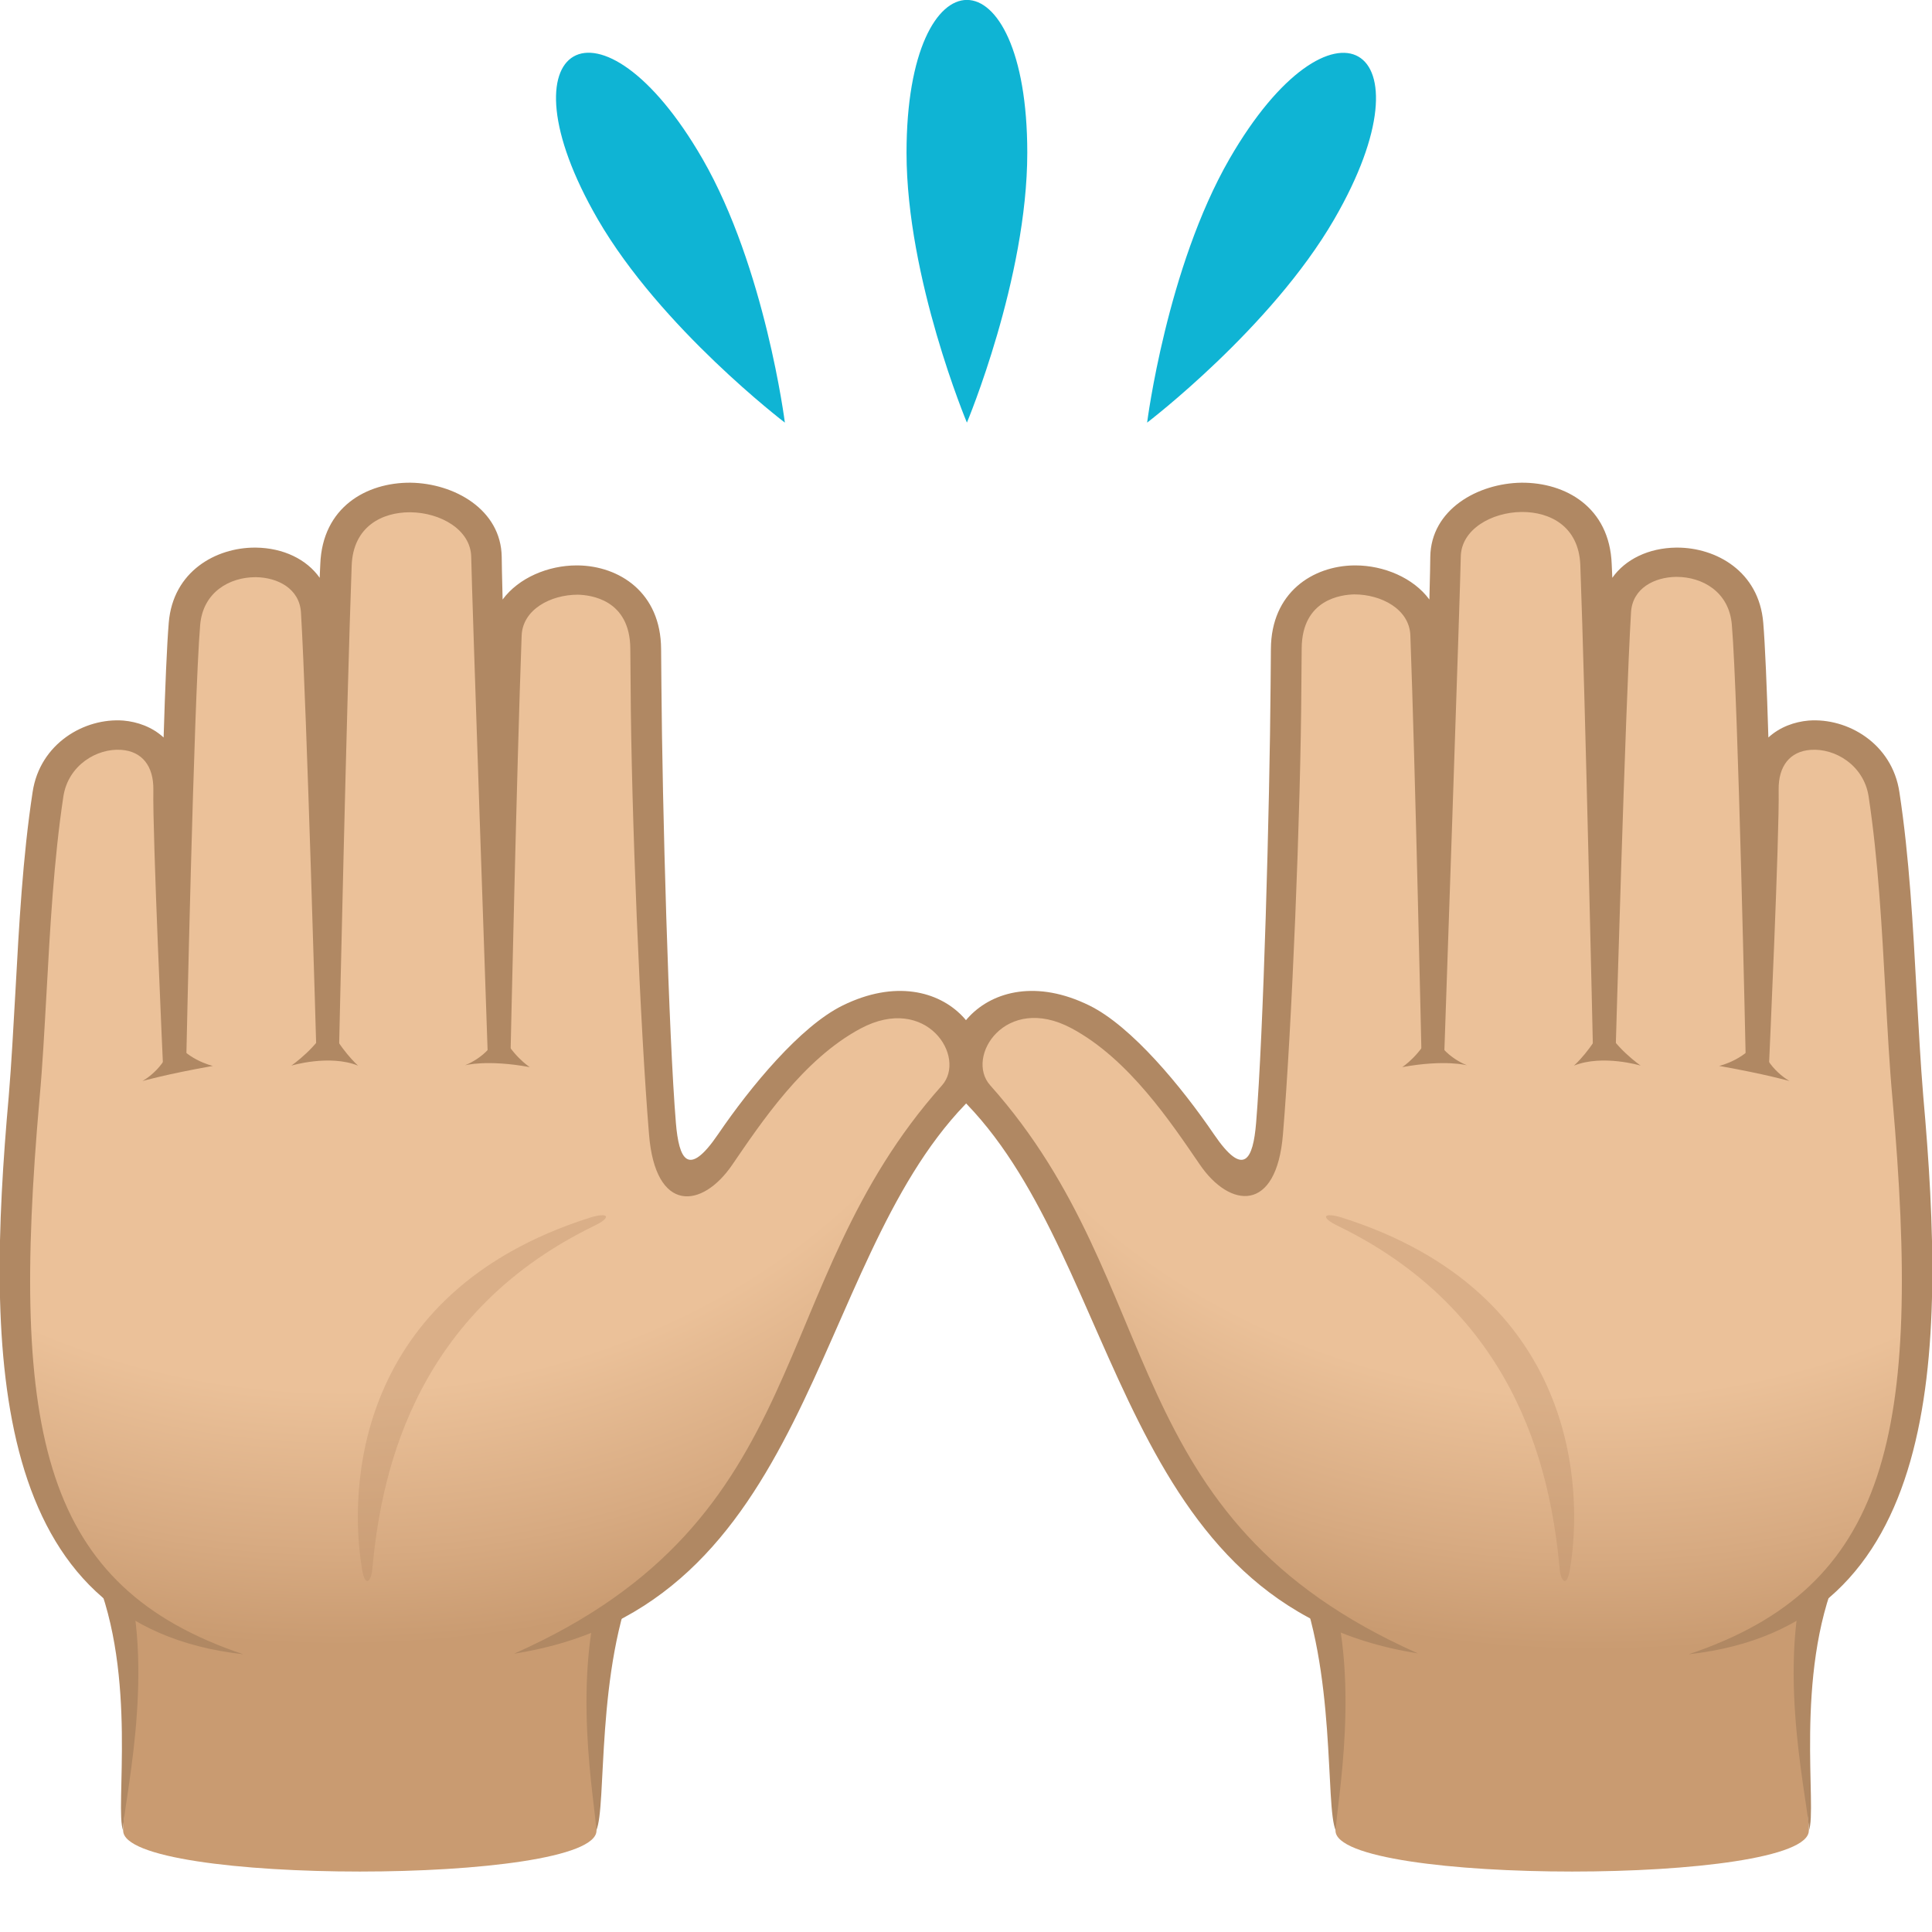
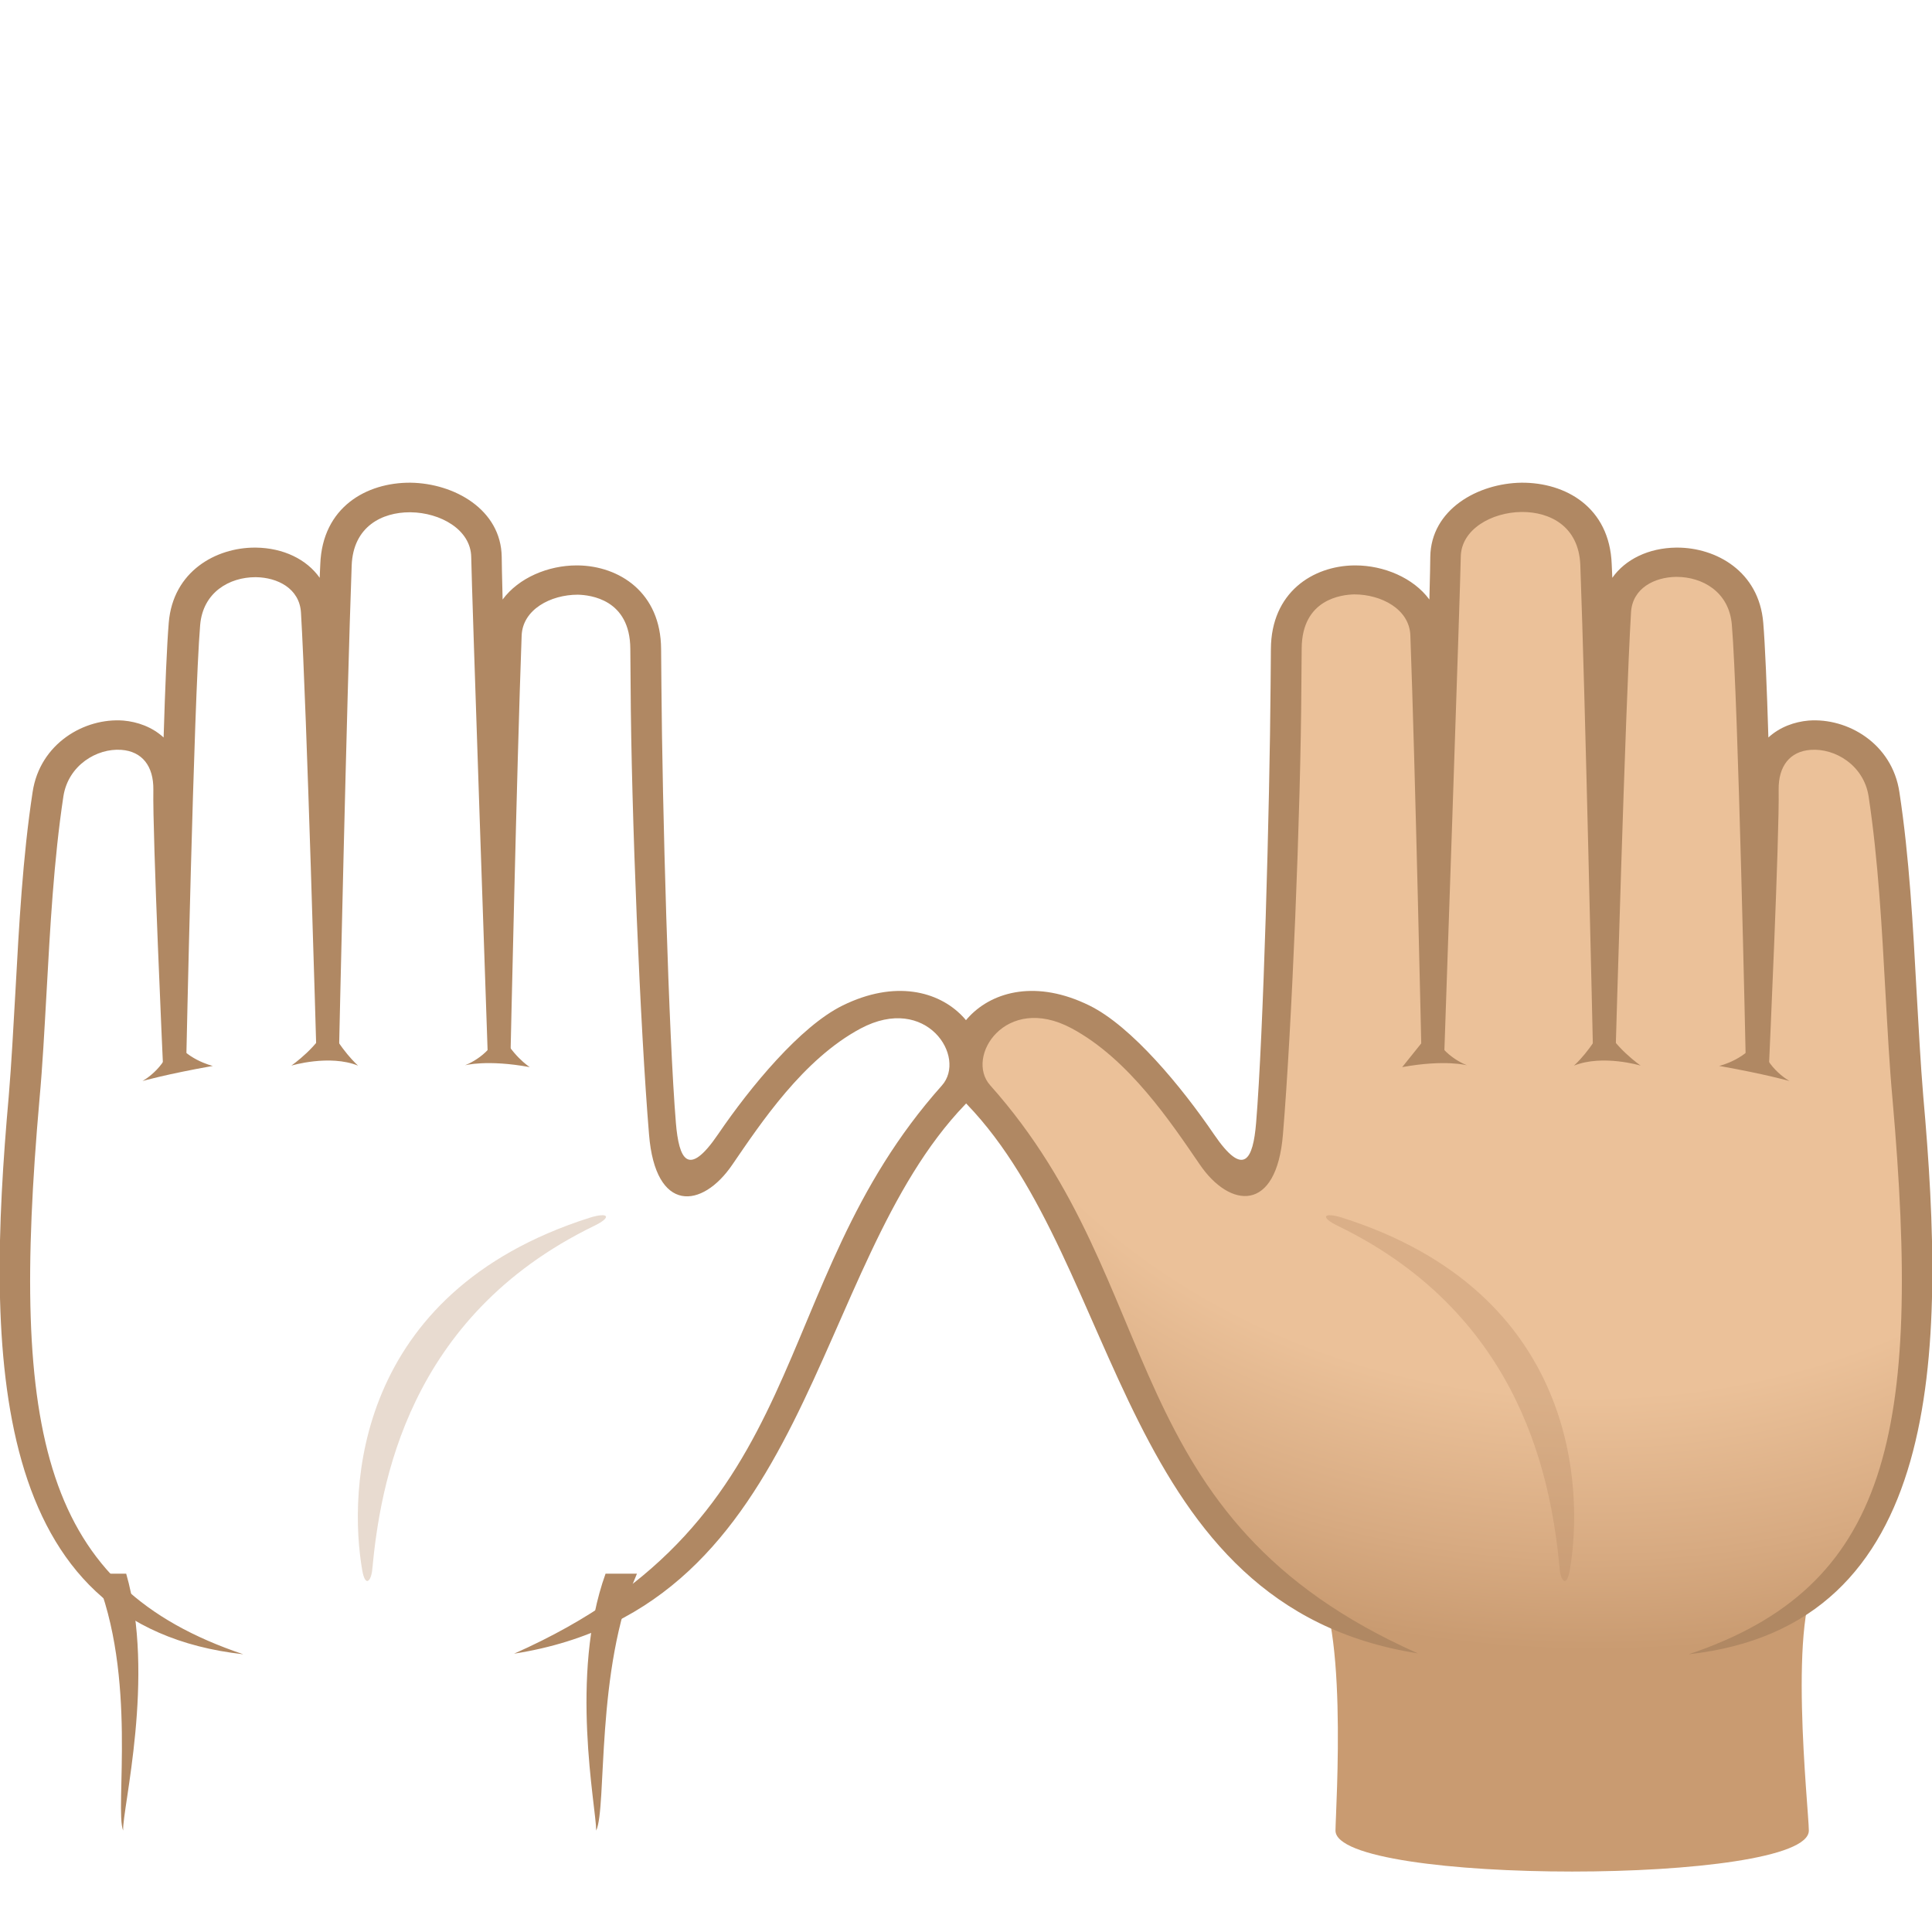
<svg xmlns="http://www.w3.org/2000/svg" xml:space="preserve" style="enable-background:new 0 0 64 64" viewBox="0 0 64 64">
-   <path d="M3.68 52.13c1.14 1.15.4 7.83.4 8.51 0 1.81 15.68 1.81 15.68 0 0-.62-.47-7.57.88-8.51H3.68z" style="fill:#c99b71" />
  <path d="M20.06 52.13c-1.21 3.36-.31 7.75-.31 8.51.36-.77-.03-5.33 1.35-8.51h-1.04zm-15.88 0H3.13c1.44 3.39.66 7.82.95 8.51-.04-.69 1.08-5.11.1-8.51z" style="fill:#b08863" />
  <radialGradient id="a" cx="231.983" cy="-608.663" r="27.307" gradientTransform="matrix(-.006 .997 -1.186 .007 -708.892 -199.732)" gradientUnits="userSpaceOnUse">
    <stop offset=".689" style="stop-color:#ebc199" />
    <stop offset=".886" style="stop-color:#d7aa81" />
    <stop offset="1" style="stop-color:#c99b71" />
  </radialGradient>
-   <path d="M26.98 34.6c-3.98 3.54-4.61 7.9-5.22 1.22-.32-3.45-.32-8.18-.36-14.31-.02-3.2-4.54-2.73-4.63-.45-.16 4.36-.25 13.83-.25 13.83s-.38-15.54-.39-16.43c-.03-2.41-4.86-2.94-4.99.25-.17 4.35-.29 15.89-.29 15.89s-.18-11.13-.37-14.34c-.13-2.22-4.14-2.25-4.36.41-.21 2.55-.39 13.95-.39 13.95s-.16-6.96-.13-8.44c.06-2.65-3.63-2.26-3.99.13-.51 3.34-.52 7.02-.79 10.04-1.05 11.82.34 19.27 11.05 18.27 14.18 1.72 12.02-7.94 19.93-18.57 1.26-1.7-1.86-4.08-4.82-1.45z" style="fill:url(#a)" />
  <path d="M27.91 33.31c-1.4.69-3.05 2.69-4.12 4.26-1 1.47-1.3.83-1.4-.37-.24-2.9-.45-10.49-.48-14.5l-.01-1.2c-.01-1.88-1.39-2.75-2.75-2.77h-.05c-.94 0-1.92.41-2.45 1.13-.02-.76-.03-1.27-.03-1.41-.02-1.57-1.57-2.44-3.02-2.46-1.46-.01-2.92.81-2.99 2.7-.01.14-.01.29-.02.45-.43-.61-1.2-.99-2.12-1h-.03c-1.28 0-2.71.78-2.85 2.49-.06.72-.12 2.14-.17 3.8-.38-.35-.87-.52-1.33-.56-1.29-.1-2.77.76-3.01 2.37-.33 2.16-.45 4.43-.57 6.62-.07 1.22-.13 2.37-.22 3.45-.76 8.53-.69 17.55 7.77 18.49-6.64-2.23-7.73-7.29-6.75-18.41.1-1.09.16-2.25.23-3.48.12-2.17.24-4.41.56-6.53.16-1.03 1.11-1.6 1.92-1.54.69.05 1.07.54 1.06 1.32-.03 1.49.32 9.14.32 9.14l.77-.17s.25-11.91.46-14.42c.09-1.1.98-1.59 1.83-1.59h.02c.71.01 1.44.37 1.49 1.17.19 3.17.51 14.54.51 14.54h.75s.26-11.81.42-16.1c.05-1.3 1.02-1.76 1.92-1.76h.03c.98.01 2 .57 2.01 1.49.01.88.55 16.56.55 16.56l.75-.01s.21-9.64.37-13.95c.03-.87.96-1.36 1.86-1.36.41.01 1.73.15 1.74 1.79l.01 1.2c.02 4.21.32 11.4.61 14.89.21 2.62 1.76 2.47 2.76 1 .94-1.37 2.34-3.49 4.25-4.51 2.18-1.16 3.53.95 2.69 1.89-5.96 6.68-4.05 14.33-14.17 18.82 9.9-1.55 9.78-12.83 14.94-18.19 1.68-1.72-.57-5-4.06-3.28z" style="fill:#b08863" />
  <path d="M17.55 35.35c-1.42-.26-2.15-.06-2.15-.06s.94-.34 1.14-1.2c.38.86 1.01 1.26 1.01 1.26zm-5.69-.05c-.95-.38-2.21 0-2.21 0s.94-.65 1.22-1.39c.38.85.99 1.39.99 1.39zm-6.15-.97c-.08.99-.99 1.48-.99 1.48s.81-.23 2.33-.5c0 0-.96-.22-1.34-.98z" style="fill:#b08863" />
  <path d="M19.53 40.34c-7.82 2.49-7.99 9.04-7.53 11.68.1.57.29.36.33-.01.26-2.78 1.15-8.39 7.35-11.4.6-.29.49-.47-.15-.27z" style="opacity:.3;fill:#b08863" />
  <path d="M60.32 52.13c-1.14 1.15-.4 7.83-.4 8.51 0 1.81-15.68 1.81-15.68 0 0-.62.47-7.57-.88-8.51h16.96z" style="fill:#c99b71" />
-   <path d="M43.94 52.13c1.21 3.36.31 7.75.31 8.51-.36-.77.03-5.33-1.35-8.51h1.04zm15.88 0h1.05c-1.44 3.39-.66 7.82-.95 8.51.04-.69-1.08-5.11-.1-8.51z" style="fill:#b08863" />
  <radialGradient id="b" cx="697.475" cy="-605.861" r="27.307" gradientTransform="matrix(.006 .997 1.186 .007 766.775 -663.661)" gradientUnits="userSpaceOnUse">
    <stop offset=".689" style="stop-color:#ebc199" />
    <stop offset=".886" style="stop-color:#d7aa81" />
    <stop offset="1" style="stop-color:#c99b71" />
  </radialGradient>
  <path d="M37.02 34.6c3.98 3.54 4.61 7.9 5.22 1.22.32-3.45.32-8.18.36-14.31.02-3.2 4.54-2.73 4.63-.45.16 4.36.25 13.83.25 13.83s.38-15.54.39-16.43c.03-2.41 4.86-2.94 4.99.25.17 4.35.29 15.89.29 15.89s.18-11.13.37-14.34c.13-2.22 4.14-2.25 4.36.41.21 2.55.39 13.95.39 13.95s.16-6.96.13-8.44c-.06-2.65 3.63-2.26 3.99.13.51 3.34.53 7.02.79 10.04 1.05 11.82-.34 19.27-11.05 18.27-14.18 1.72-12.02-7.94-19.93-18.57-1.26-1.7 1.86-4.08 4.82-1.45z" style="fill:url(#b)" />
  <path d="M36.09 33.31c1.4.69 3.05 2.69 4.12 4.26 1 1.47 1.3.83 1.4-.37.24-2.9.45-10.49.48-14.5l.01-1.2c.01-1.88 1.39-2.75 2.75-2.77h.05c.94 0 1.92.41 2.45 1.13.02-.76.03-1.27.03-1.41.02-1.57 1.57-2.44 3.02-2.46 1.46-.01 2.92.81 2.99 2.7.01.14.01.29.02.45.43-.61 1.2-.99 2.12-1h.03c1.28 0 2.71.78 2.85 2.49.06.72.12 2.14.17 3.8.38-.35.87-.52 1.33-.56 1.29-.1 2.77.76 3.01 2.37.33 2.16.45 4.43.57 6.62.07 1.22.13 2.37.22 3.45.76 8.53.69 17.55-7.77 18.49 6.64-2.23 7.73-7.29 6.75-18.41-.1-1.09-.16-2.25-.23-3.48-.12-2.17-.24-4.41-.56-6.53-.16-1.03-1.11-1.6-1.92-1.54-.69.05-1.07.54-1.06 1.32.03 1.48-.32 9.13-.32 9.13l-.77-.17s-.25-11.91-.46-14.42c-.09-1.1-.98-1.59-1.83-1.59h-.02c-.71.01-1.44.37-1.49 1.17-.19 3.17-.51 14.54-.51 14.54h-.75s-.26-11.81-.42-16.1c-.05-1.3-1.02-1.76-1.92-1.76h-.03c-.98.01-2 .57-2.01 1.49-.01.88-.55 16.56-.55 16.56l-.75-.01s-.21-9.64-.37-13.95c-.03-.87-.96-1.36-1.86-1.36-.41.01-1.73.15-1.74 1.79l-.01 1.2c-.02 4.21-.32 11.4-.61 14.89-.21 2.62-1.76 2.47-2.76 1-.94-1.37-2.34-3.49-4.25-4.51-2.18-1.16-3.53.95-2.69 1.89 5.96 6.68 4.05 14.33 14.17 18.82-9.9-1.55-9.78-12.83-14.94-18.19-1.68-1.71.57-4.99 4.06-3.27z" style="fill:#b08863" />
-   <path d="M46.45 35.35c1.42-.26 2.15-.06 2.15-.06s-.94-.34-1.14-1.2c-.38.86-1.01 1.26-1.01 1.26zm5.69-.05c.95-.38 2.21 0 2.21 0s-.94-.65-1.22-1.39c-.38.85-.99 1.39-.99 1.39zm6.15-.97c.08.99.99 1.48.99 1.48s-.81-.23-2.33-.5c0 0 .96-.22 1.34-.98z" style="fill:#b08863" />
+   <path d="M46.45 35.35c1.42-.26 2.15-.06 2.15-.06s-.94-.34-1.14-1.2zm5.69-.05c.95-.38 2.21 0 2.21 0s-.94-.65-1.22-1.39c-.38.85-.99 1.39-.99 1.39zm6.15-.97c.08.99.99 1.48.99 1.48s-.81-.23-2.33-.5c0 0 .96-.22 1.34-.98z" style="fill:#b08863" />
  <path d="M44.47 40.34c7.82 2.49 7.99 9.04 7.53 11.68-.1.57-.29.36-.33-.01-.26-2.78-1.15-8.39-7.35-11.4-.6-.29-.49-.47.15-.27z" style="opacity:.3;fill:#b08863" />
-   <path d="M30.03 5.06c0 4.17 2 8.94 2 8.94s2-4.77 2-8.94c0-6.75-4-6.75-4 0zM19.8 7.26C21.89 10.87 26 14 26 14s-.65-5.13-2.73-8.74c-3.38-5.85-6.85-3.85-3.47 2zm20.93-2C38.65 8.87 38 14 38 14s4.11-3.13 6.2-6.74c3.38-5.84-.09-7.85-3.47-2z" style="fill:#0fb4d4" />
</svg>